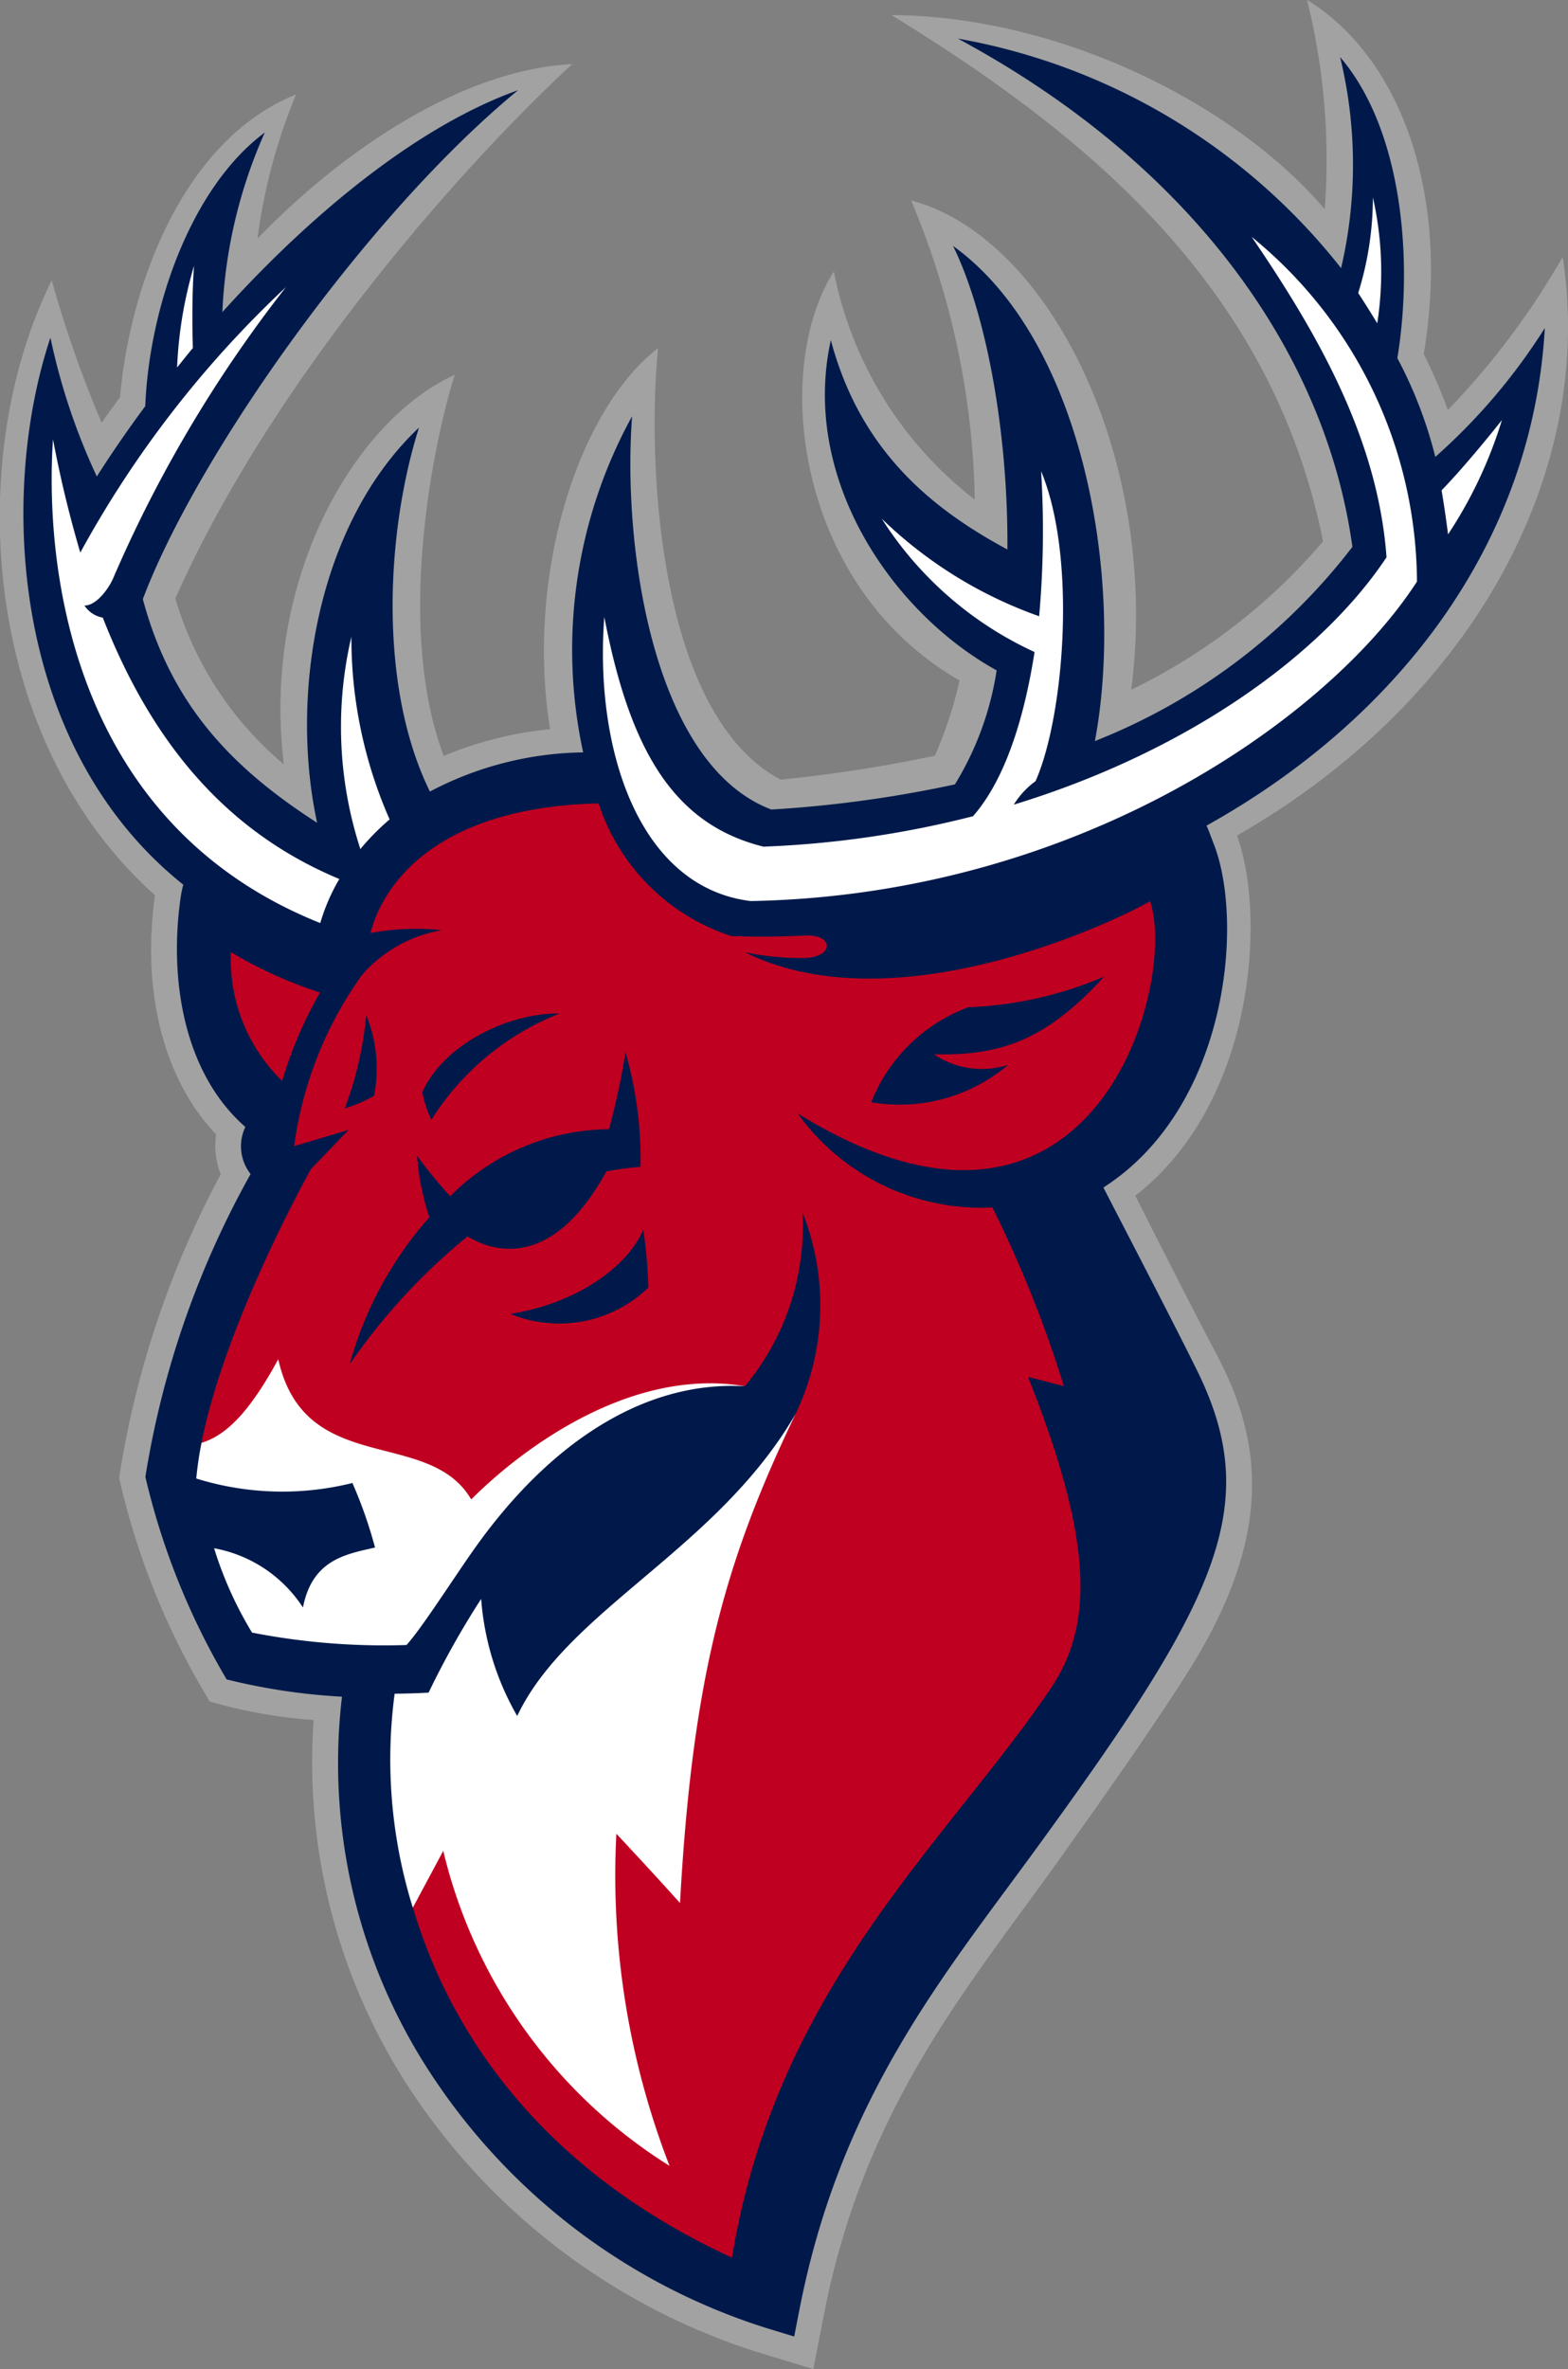
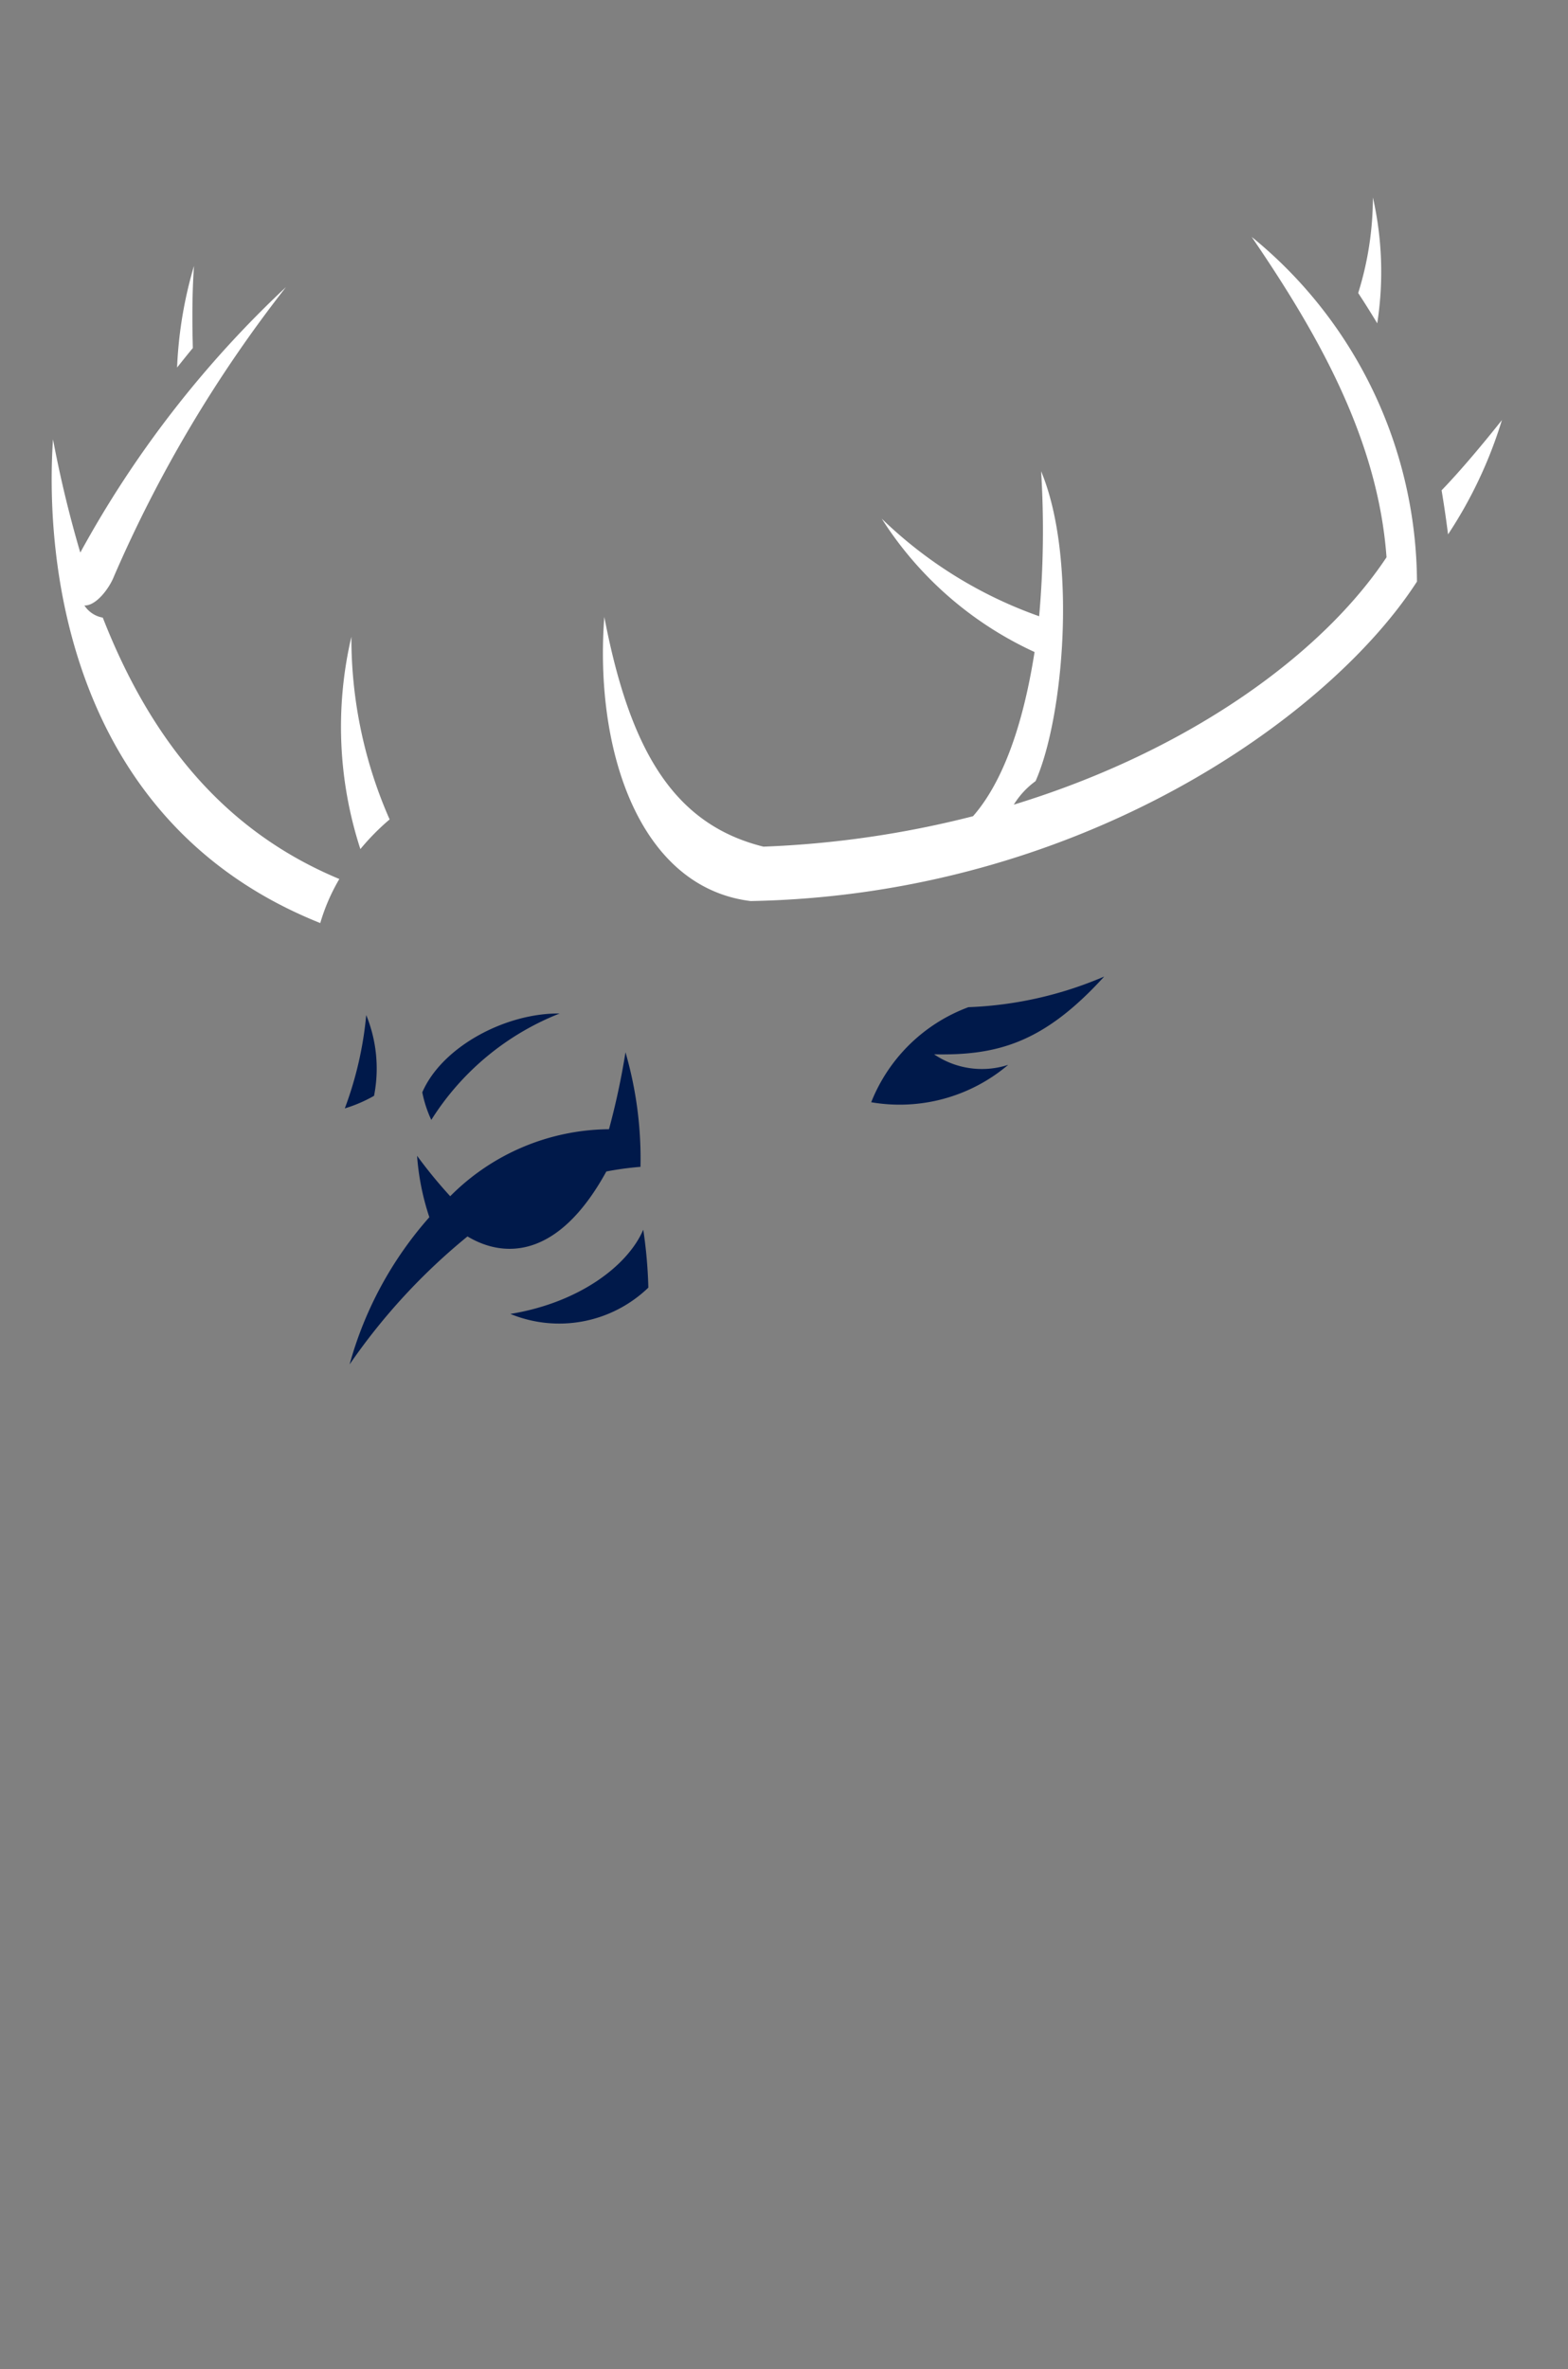
<svg xmlns="http://www.w3.org/2000/svg" width="59.678" height="90.117" viewBox="0 0 59.678 90.117">
  <rect x="0" y="0" width="59.678" height="90.117" fill="#808080" stroke="none" />
  <g id="Group_1946" data-name="Group 1946" transform="translate(0 0)">
-     <path id="Path_2568" data-name="Path 2568" d="M595.439,154.9a29.408,29.408,0,0,1-4.37,5.823,19.15,19.15,0,0,0-.919-2.128c1.016-6.005-.845-11.269-4.44-13.473a25.066,25.066,0,0,1,.672,7.962c-3.347-3.94-10-7.342-16.485-7.384,7.083,4.365,14.424,10.077,16.423,20.018a22.381,22.381,0,0,1-7.3,5.644c1.112-8.595-3.026-17.185-8.382-18.614a30.552,30.552,0,0,1,2.426,11.382,14.5,14.5,0,0,1-5.365-8.679c-2.408,3.809-1.39,12.028,4.787,15.558a15.663,15.663,0,0,1-.941,2.863,53.719,53.719,0,0,1-5.872.91c-4.644-2.455-5.1-11.965-4.664-16.41-3.047,2.343-5.049,8.642-4.109,14.492a13.874,13.874,0,0,0-4.048,1.018c-1.9-5.04-.3-12.252.421-14.5-3.851,1.748-7.36,7.847-6.506,14.818a13.034,13.034,0,0,1-4.129-6.308c3.72-8.393,11.041-16.584,15.105-20.328-4.215.214-8.75,3.295-11.978,6.637a21.492,21.492,0,0,1,1.468-5.482c-4.379,1.755-6.35,7.425-6.7,11.514q-.357.486-.7.972a44.371,44.371,0,0,1-1.9-5.415c-3.365,6.777-2.676,17.5,3.931,23.389-.52,3.687.343,7.026,2.327,9.1a2.878,2.878,0,0,0,.176,1.512,36.1,36.1,0,0,0-3.849,11.417l-.015.158.036.154a28.31,28.31,0,0,0,3.2,7.979l.2.346a18.756,18.756,0,0,0,3.962.709,22.652,22.652,0,0,0,3.9,14.389,24.817,24.817,0,0,0,13.061,9.676l2.056.624.412-2.109c1.521-7.773,5.4-12.324,8.767-17.021,2.087-2.917,3.77-5.326,5-7.258,3.424-5.363,2.9-8.967,1.135-12.278-.972-1.825-3.058-5.968-3.058-5.968,4.561-3.547,4.983-10.645,3.869-13.7C592.049,171.759,596.7,163.049,595.439,154.9Z" transform="translate(-535.964 -145.126)" fill="#a2a2a2" />
-     <path id="Path_2569" data-name="Path 2569" d="M596.9,161.15a22.744,22.744,0,0,1-4.167,4.9,16.507,16.507,0,0,0-1.445-3.757c.61-3.706.2-8.684-2.179-11.452a17.321,17.321,0,0,1,.038,8.029,23.865,23.865,0,0,0-14.586-8.732c8.975,4.826,14.013,12.031,15.016,19.335a22.976,22.976,0,0,1-9.8,7.386c1.143-6.1-.427-15.253-5.4-18.835,1.285,2.6,2.105,7.192,2.069,11.548-2.785-1.5-5.581-3.678-6.719-7.964-1.163,5.262,2.33,10.367,6.31,12.562a11.633,11.633,0,0,1-1.588,4.337,46.074,46.074,0,0,1-6.986.957c-4.56-1.728-5.672-10.14-5.3-14.961A18.426,18.426,0,0,0,560.3,177.29a12.842,12.842,0,0,0-5.833,1.49c-1.981-4.028-1.663-9.912-.415-13.845-3.9,3.678-4.924,10.212-3.877,15.034-3.149-2.031-5.534-4.4-6.634-8.51,2.1-5.554,8.607-14.7,14.284-19.359-3.79,1.348-7.855,4.673-11.257,8.443a18.742,18.742,0,0,1,1.615-6.832c-2.783,2.067-4.393,6.588-4.55,10.41-.669.9-1.287,1.8-1.843,2.673a24.142,24.142,0,0,1-1.766-5.28c-2,6.018-1.464,15.6,5.056,20.808a4.206,4.206,0,0,0-.092.435c-.467,3.149.112,6.734,2.455,8.781a1.707,1.707,0,0,0,.2,1.791,34.825,34.825,0,0,0-4.005,11.519,27.326,27.326,0,0,0,3.093,7.705,23.493,23.493,0,0,0,4.39.657,21.531,21.531,0,0,0,3.643,14.733,23.83,23.83,0,0,0,12.54,9.293l1.028.312.206-1.055c1.566-8,5.484-12.673,8.954-17.432,6.93-9.5,8.721-13.07,6.186-18.234-.96-1.954-3.428-6.684-3.577-6.986,4.692-3,5.362-9.966,4.226-13-.07-.172-.168-.459-.3-.766C591.282,176.037,596.442,169.366,596.9,161.15Z" transform="translate(-538.105 -148.67)" fill="#00194a" />
-     <path id="Path_2570" data-name="Path 2570" d="M584.752,261.023a8.606,8.606,0,0,0,7.416,3.581,45.449,45.449,0,0,1,2.719,6.795l-1.367-.353c2.519,6.316,2.48,9.462.869,11.85-3.918,5.807-10.458,11.367-12.132,21.656-7.16-3.294-10.733-8.457-12.173-13.418l1.217-2.265.033.191a19.4,19.4,0,0,0,8.41,11.841,30.662,30.662,0,0,1-1.954-12.484l.009-.156.107.114c.013.014,1.312,1.4,2.315,2.516.47-8.228,1.677-12.534,3.838-17.271.032-.071.592-1.1.624-1.176a9.537,9.537,0,0,0,.256-7.653,9.518,9.518,0,0,1-2.188,6.608c-.012,0-.741-.051-1.328-.044-4.31,0-8.013,3.365-9.045,4.4l-.061.061-.044-.075c-.675-1.155-1.9-1.469-3.19-1.8-1.719-.442-3.494-.9-4.122-3.38-1,1.8-1.853,2.723-2.838,3.049-.024.006-.047.009-.07.013.841-4.358,3.786-9.772,4.178-10.479l1.437-1.494-2.076.621a14.445,14.445,0,0,1,2.595-6.527,5.22,5.22,0,0,1,3.026-1.689,9.348,9.348,0,0,0-2.714.11c.309-1.269,1.891-4.767,8.68-4.932a7.863,7.863,0,0,0,5.052,5.046c.936.038,1.868.026,2.795-.02,1.15-.056,1.115.857-.078.857a10.656,10.656,0,0,1-2.2-.22c5.6,2.779,13.772-1.006,15.423-1.94C599.228,256.157,595.995,267.988,584.752,261.023Zm-19.615-1.233a15.352,15.352,0,0,1,1.441-3.362,16.49,16.49,0,0,1-3.393-1.537A6.441,6.441,0,0,0,565.137,259.79Z" transform="translate(-554.397 -218.673)" fill="#c00020" />
    <path id="Path_2571" data-name="Path 2571" d="M585.347,281.578a23.371,23.371,0,0,0-4.487,4.869,14.073,14.073,0,0,1,3.035-5.6,9.547,9.547,0,0,1-.467-2.336,17.974,17.974,0,0,0,1.261,1.538,8.614,8.614,0,0,1,6.043-2.549,28.151,28.151,0,0,0,.628-2.926,14.52,14.52,0,0,1,.571,4.357,11.893,11.893,0,0,0-1.3.177C588.758,282.52,586.665,282.372,585.347,281.578Zm3.5-8.48c-2.065-.02-4.476,1.273-5.221,3a4.587,4.587,0,0,0,.343,1.048A10.182,10.182,0,0,1,588.849,273.1Zm-7.355.064a13.693,13.693,0,0,1-.815,3.546,5.42,5.42,0,0,0,1.113-.478A5.377,5.377,0,0,0,581.494,273.162Zm10.543,8.164c-.6,1.391-2.475,2.781-5.057,3.2a4.892,4.892,0,0,0,5.252-1A17.662,17.662,0,0,0,592.037,281.326Zm17.536-9.63a14.438,14.438,0,0,1-5.159,1.162,6.356,6.356,0,0,0-3.7,3.616,6.389,6.389,0,0,0,5.214-1.423,3.239,3.239,0,0,1-2.82-.4C605.509,274.7,607.275,274.221,609.573,271.7Z" transform="translate(-567.554 -234.546)" fill="#00194a" />
    <g id="Group_1945" data-name="Group 1945" transform="translate(32.552 33.741)">
      <path id="Path_2572" data-name="Path 2572" d="M646.867,260.082" transform="translate(-646.867 -260.082)" fill="#fff" />
    </g>
    <path id="Path_2573" data-name="Path 2573" d="M548.047,176.445c-.2.239-.4.491-.6.741a15.891,15.891,0,0,1,.644-3.867C548.014,174.379,548.021,175.539,548.047,176.445ZM544.619,186.7a1.053,1.053,0,0,1-.7-.463c.429.023.941-.629,1.131-1.119a50.1,50.1,0,0,1,6.542-10.992,40.25,40.25,0,0,0-7.829,10.1,44.292,44.292,0,0,1-1.039-4.308c-.3,4.445.472,14.529,10.172,18.4h0a7.389,7.389,0,0,1,.726-1.676C549.262,194.828,546.453,191.384,544.619,186.7Zm9.462.727a15.028,15.028,0,0,0,.342,8.077,8.909,8.909,0,0,1,1.113-1.128A17.092,17.092,0,0,1,554.081,187.426ZM592.4,174.352a12.191,12.191,0,0,0,.559-3.635,12.774,12.774,0,0,1,.166,4.788C592.894,175.122,592.64,174.718,592.4,174.352Zm3.173,7.5c.091.539.177,1.127.247,1.681a16.741,16.741,0,0,0,2.05-4.349C597.17,180.069,596.276,181.133,595.575,181.856Zm-7.233-9.643c2.528,3.7,4.811,7.7,5.138,12.195-2.429,3.66-7.478,7.36-14.186,9.41a3.142,3.142,0,0,1,.829-.895c1.088-2.458,1.58-8.513.211-11.786a36.883,36.883,0,0,1-.075,5.514,16.5,16.5,0,0,1-5.991-3.711,13.623,13.623,0,0,0,5.816,5.072c-.266,1.694-.869,4.566-2.342,6.246a37.918,37.918,0,0,1-7.976,1.158c-3.4-.845-5.079-3.634-6.057-8.738-.381,4.993,1.287,10.274,5.567,10.807,12.55-.228,22.05-7.018,25.363-12.153A17.013,17.013,0,0,0,588.342,172.214Z" transform="translate(-540.707 -163.206)" fill="#fff" />
-     <path id="Path_2574" data-name="Path 2574" d="M582.3,322.3c-3.886-.226-7.533,2.217-10.4,6.328-.844,1.21-1.918,2.893-2.48,3.514a26.174,26.174,0,0,1-5.879-.472,14.293,14.293,0,0,1-1.444-3.208,5.12,5.12,0,0,1,3.381,2.254c.357-1.826,1.631-2.026,2.744-2.282a17.253,17.253,0,0,0-.861-2.455,11.019,11.019,0,0,1-5.943-.17h0a12.891,12.891,0,0,1,.2-1.356c.834-.262,1.726-.978,2.92-3.182,1.01,4.516,5.728,2.567,7.344,5.334C573.843,324.642,577.986,321.561,582.3,322.3Zm-8.668,12.541a10.472,10.472,0,0,1-1.371-4.453,32.544,32.544,0,0,0-2,3.565c-.43.026-.862.037-1.293.042a18.943,18.943,0,0,0,.692,8.139l1.158-2.162a19.481,19.481,0,0,0,8.612,11.983,30.586,30.586,0,0,1-2.023-12.634s1.4,1.494,2.422,2.635c.485-8.739,1.754-13.085,4.4-18.607h0v0C581.246,328.506,575.548,330.8,573.636,334.836Z" transform="translate(-553.948 -269.568)" fill="#fff" />
  </g>
</svg>